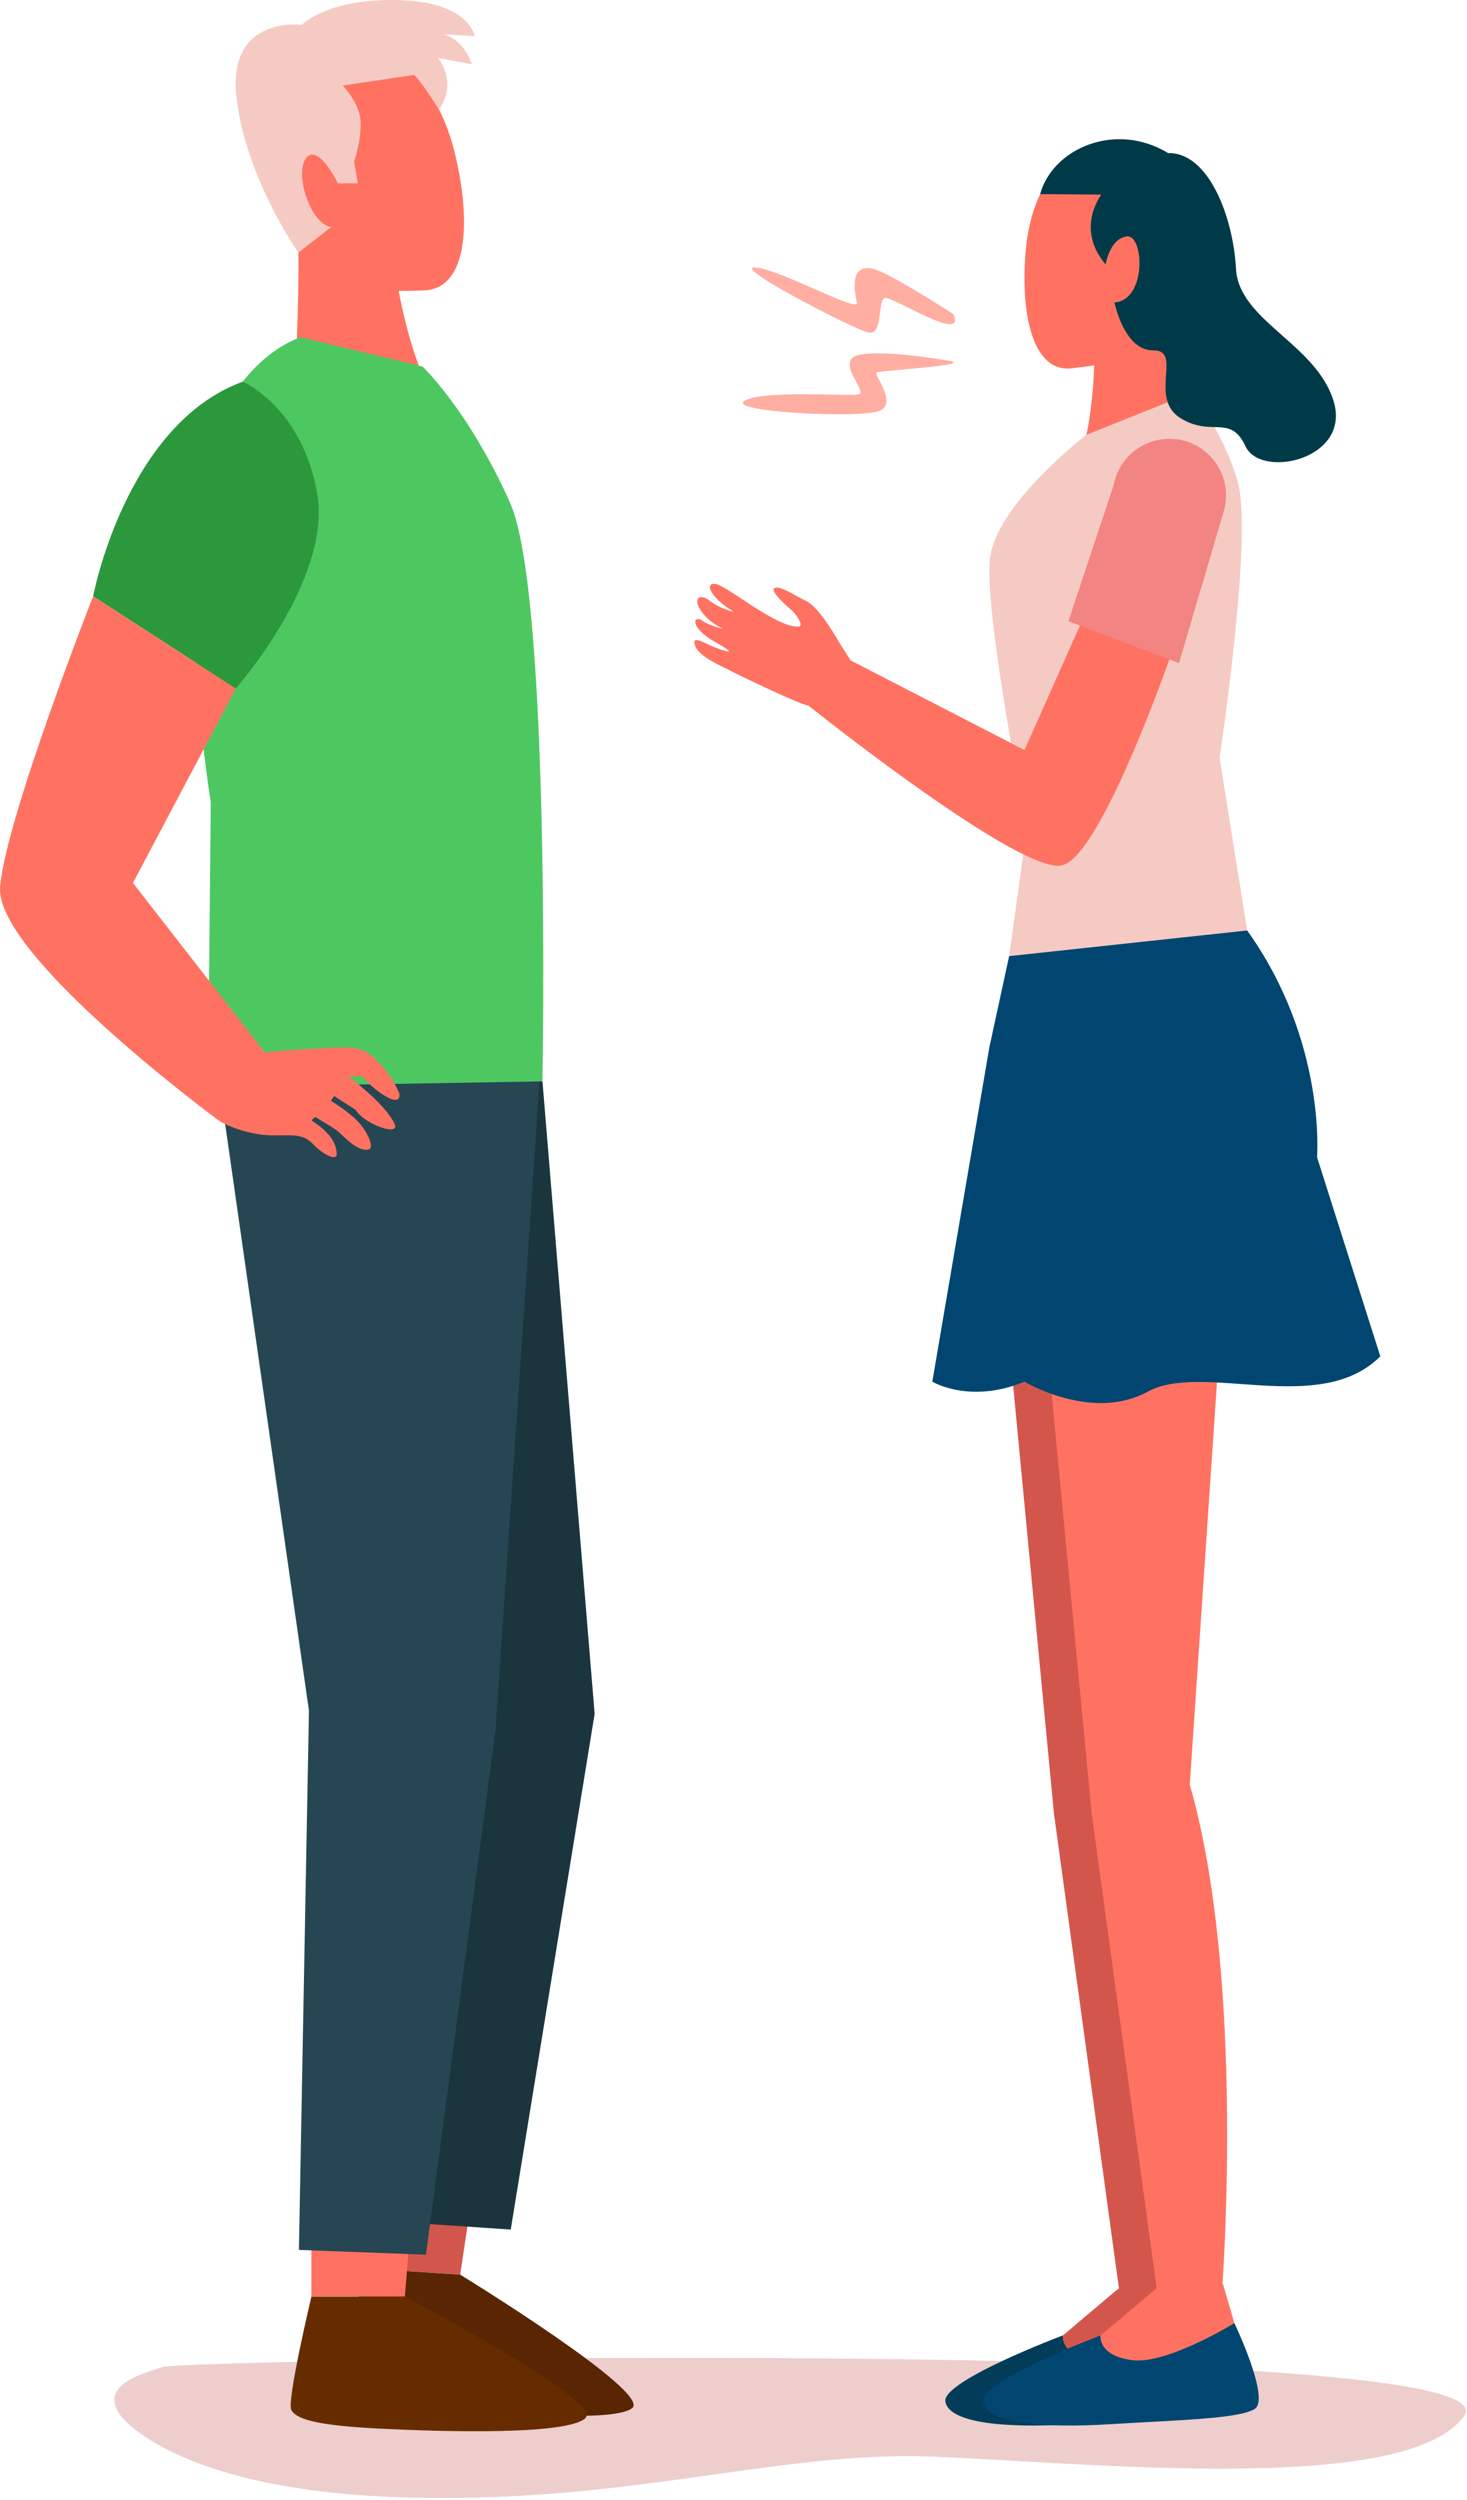
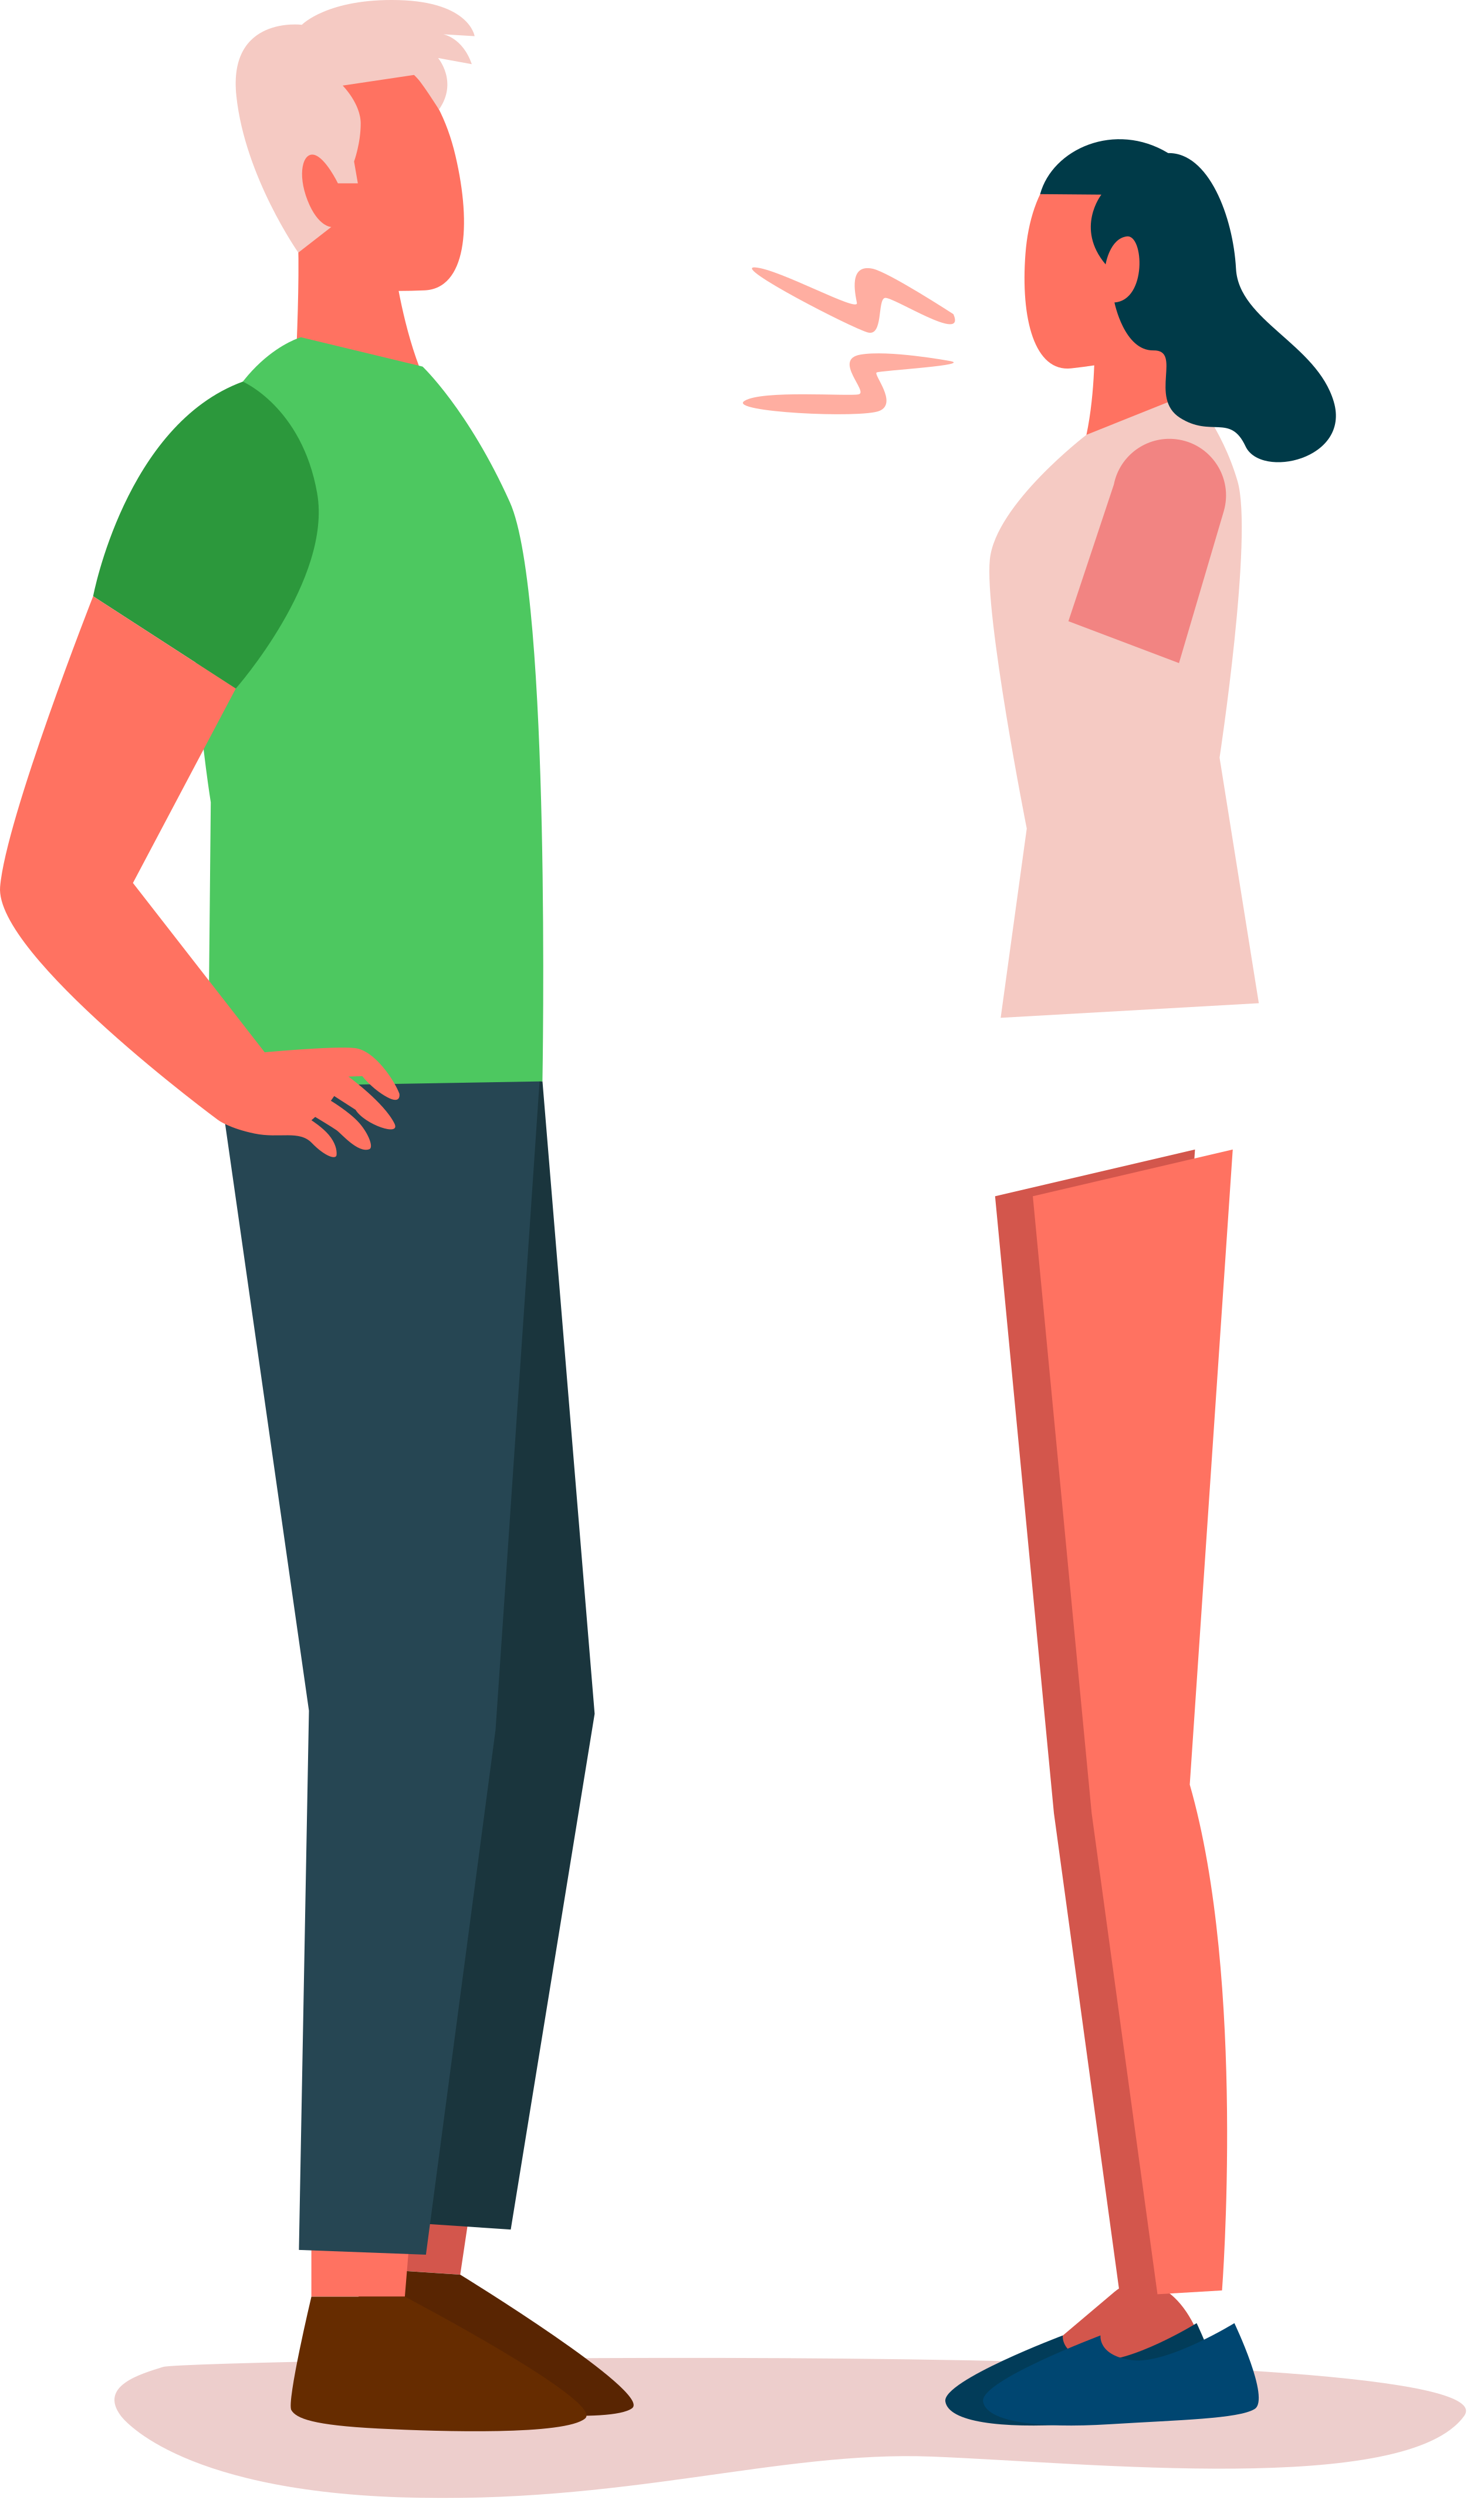
<svg xmlns="http://www.w3.org/2000/svg" viewBox="0 0 159.643 272" fill="none">
  <path d="M13.152 262.879C13.152 262.879 18.916 270.896 43.47 271.736C68.024 272.573 84.591 266.649 101.439 267.309C118.288 267.968 153.054 271.616 159.337 262.879C165.621 254.145 20.274 256.766 17.76 257.548C15.246 258.332 10.711 259.619 13.152 262.879Z" fill="#EDCECC" />
  <path d="M40.322 241.034L39.934 246.833L50.082 247.511L50.943 241.743L40.322 241.034Z" fill="#D3564C" />
  <path d="M36.943 259.017C37.426 259.959 39.19 260.806 46.234 261.64C53.277 262.474 66.483 263.719 68.779 262.052C71.074 260.386 50.089 247.516 50.089 247.516L39.941 246.839C39.941 246.839 36.461 258.075 36.943 259.017Z" fill="#592502" />
  <path d="M33.884 244.091V249.903H44.056L44.531 244.091H33.884Z" fill="#FF7261" />
  <path d="M31.707 262.257C32.252 263.167 34.067 263.894 41.151 264.256C48.235 264.618 61.493 264.983 63.673 263.164C65.852 261.348 44.058 249.908 44.058 249.908H33.887C33.887 249.908 31.162 261.35 31.707 262.257Z" fill="#662C00" />
  <path d="M59.033 117.668L64.711 186.482L55.581 242.604L35.999 241.297L44.586 183.068L39.35 113.565L59.033 117.668Z" fill="#1A353D" />
  <path d="M59.023 113.155L53.928 188.213L46.351 245.338L32.529 244.82L33.62 186.148L23.765 117.148L59.023 113.155Z" fill="#264653" />
  <path d="M36.034 6.249C29.248 8.682 31.047 17.596 31.047 17.596C31.264 19.368 31.63 20.933 32.077 22.327C32.071 22.535 32.091 22.758 32.145 22.998C33.031 26.992 31.885 45.405 31.885 45.405L48.92 45.669C45.834 42.486 44.137 35.615 43.382 31.659C44.254 31.657 45.199 31.64 46.198 31.595C50.678 31.398 51.383 24.727 49.565 16.949C47.749 9.17 42.821 3.816 36.034 6.249Z" fill="#FF7261" />
  <path d="M22.937 87.3C22.937 87.3 19.311 64.871 21.945 51.912C24.579 38.952 32.751 36.698 32.751 36.698L45.987 39.889C45.987 39.889 50.975 44.608 55.49 54.658C60.005 64.709 59.029 117.666 59.029 117.666L22.635 118.286L22.937 87.3Z" fill="#4DC860" />
  <path d="M45.072 8.152L37.291 9.311C37.291 9.311 39.253 11.273 39.253 13.442C39.253 15.611 38.53 17.573 38.53 17.573L38.943 19.949H36.774C36.774 19.949 35.431 17.16 34.192 16.849C32.952 16.54 32.332 18.915 33.469 21.807C34.605 24.699 36.051 24.699 36.051 24.699L32.462 27.489C32.462 27.489 26.651 19.225 25.722 10.444C24.792 1.664 32.849 2.697 32.849 2.697C32.849 2.697 35.637 -0.195 43.384 0.01C51.132 0.216 51.648 3.936 51.648 3.936L48.239 3.73C48.239 3.73 50.358 4.092 51.339 6.984L47.672 6.312C47.672 6.312 49.881 8.902 47.769 11.92C47.769 11.923 45.681 8.592 45.072 8.152Z" fill="#F5CAC3" />
  <path d="M26.422 41.527C26.422 41.527 32.859 44.292 34.511 53.657C36.164 63.022 25.657 74.926 25.657 74.926L10.134 64.882C10.134 64.882 13.65 46.198 26.422 41.527Z" fill="#2C983C" />
  <path d="M10.134 64.882C10.134 64.882 0.631 89.053 0.012 96.49C-0.607 103.927 23.769 121.9 23.769 121.9L28.934 114.67L14.467 96.078L25.657 74.927L10.134 64.882Z" fill="#FF7261" />
  <path d="M28.105 114.565C28.105 114.565 36.438 113.773 38.641 114.048C40.844 114.324 42.98 117.698 43.461 119.006C43.461 119.006 43.702 120.245 42.101 119.368C40.499 118.49 39.42 117.095 39.42 117.095L37.917 117.146C37.917 117.146 41.79 119.952 42.927 122.258C43.656 123.739 39.673 122.362 38.692 120.76L36.368 119.263L36.006 119.779C36.006 119.779 38.072 121.019 39.105 122.207C40.139 123.395 40.669 124.868 40.19 125.048C38.95 125.512 37.143 123.344 36.626 122.982C36.11 122.62 34.302 121.536 34.302 121.536L33.889 121.898C33.889 121.898 35.107 122.673 35.789 123.499C36.472 124.325 36.677 125.1 36.626 125.668C36.575 126.236 35.336 125.823 33.94 124.376C32.546 122.93 30.428 123.912 27.691 123.343C24.954 122.775 23.765 121.896 23.765 121.896L28.105 114.565Z" fill="#FF7261" />
  <path d="M108.287 130.166L114.691 197.306L121.853 249.643L128.876 249.229C128.876 249.229 131.494 215.487 125.365 194.186L130.043 125.08L108.287 130.166Z" fill="#D3564C" />
-   <path d="M121.28 249.383L113.867 255.647C113.867 255.647 112.449 257.418 118.949 257.538C125.449 257.655 131.119 256.474 131.119 256.119C131.119 255.764 128.992 248.57 128.992 248.57C128.992 248.57 124.149 246.958 121.28 249.383Z" fill="#D3564C" />
+   <path d="M121.28 249.383L113.867 255.647C113.867 255.647 112.449 257.418 118.949 257.538C125.449 257.655 131.119 256.474 131.119 256.119C128.992 248.57 124.149 246.958 121.28 249.383Z" fill="#D3564C" />
  <path d="M115.656 254.125C115.656 254.125 102.52 259.067 102.876 261.31C103.23 263.556 108.902 264.263 116.583 263.791C124.263 263.319 130.645 263.202 132.417 262.137C134.189 261.075 130.222 252.788 130.222 252.788C130.222 252.788 122.905 257.293 119.124 256.821C115.341 256.349 115.656 254.125 115.656 254.125Z" fill="#023C59" />
  <path d="M112.394 130.166L118.798 197.306L125.96 249.643L132.984 249.229C132.984 249.229 135.602 215.487 129.473 194.186L134.151 125.08L112.394 130.166Z" fill="#FF7261" />
  <path d="M122.108 16.265C128.444 17.492 128.07 25.626 128.07 25.626C128.12 27.225 128.01 28.659 127.805 29.954C127.839 30.137 127.851 30.337 127.836 30.555C127.598 34.21 131.125 50.348 131.125 50.348L116.088 52.908C118.384 49.67 118.948 43.357 119.076 39.753C118.304 39.87 117.465 39.985 116.574 40.081C112.582 40.519 111.048 34.711 111.595 27.58C112.141 20.449 115.771 15.038 122.108 16.265Z" fill="#FF7261" />
  <path d="M129.575 42.768L118.232 47.311C118.232 47.311 108.327 54.882 107.718 60.872C107.108 66.861 111.735 90.158 111.735 90.158L108.897 110.75L136.987 109.161L132.717 82.444C132.717 82.444 136.399 58.263 134.671 52.352C132.942 46.443 129.575 42.768 129.575 42.768Z" fill="#F5CAC3" />
  <path d="M145.144 43.71C143.284 37.409 134.814 34.93 134.505 29.248C134.195 23.567 131.519 16.568 127.123 16.658C121.353 13.159 114.533 16.186 113.19 21.123L119.855 21.178C119.855 21.178 116.978 24.829 120.316 28.771C120.316 28.771 120.764 25.946 122.629 25.724C124.494 25.502 124.822 32.67 121.28 32.911C121.28 32.911 122.329 38.18 125.518 38.129C128.707 38.078 125.001 43.294 128.41 45.463C131.819 47.632 133.872 44.991 135.541 48.565C137.21 52.14 147.004 50.01 145.144 43.71Z" fill="#003A48" />
-   <path d="M107.659 113.991L101.456 150.34C101.456 150.34 105.544 152.819 111.488 150.34C111.488 150.34 118.809 154.748 124.868 151.442C130.928 148.137 143.599 154.197 150.21 147.586L143.323 125.916C143.323 125.916 144.366 113.308 135.719 101.249L109.817 104.04L107.659 113.991Z" fill="#004671" />
-   <path d="M119.22 64.259L111.486 81.612L92.571 71.863L91.323 69.904C91.323 69.904 89.244 66.163 87.819 65.45C86.394 64.736 84.72 63.606 84.245 64.021C83.77 64.436 86.334 66.568 86.334 66.568C86.334 66.568 87.675 68.141 86.868 68.182C84.493 68.3 79.207 63.786 77.9 63.55C76.593 63.311 77.307 65.073 79.859 66.568C79.859 66.568 78.519 66.341 77.259 65.391C76 64.44 75.405 65.252 76.355 66.568C77.305 67.884 78.73 68.418 78.73 68.418C78.73 68.418 77.365 68.182 76.414 67.528C75.464 66.875 74.93 68.241 77.899 69.903C80.869 71.566 78.433 70.734 77.365 70.259C76.296 69.784 75.211 69.132 75.665 70.318C76.118 71.507 78.73 72.575 79.503 72.991C80.275 73.407 86.926 76.614 87.996 76.791C87.996 76.791 111.231 95.384 115.637 94.145C120.044 92.905 127.815 70.161 127.815 70.161L119.22 64.259Z" fill="#FF7261" />
  <path d="M121.211 52.727L116.266 67.596L128.301 72.154L133.167 55.654C134.25 51.984 131.759 48.224 127.958 47.79C124.766 47.425 121.829 49.574 121.211 52.727Z" fill="#F28482" />
-   <path d="M125.386 249.383L117.974 255.647C117.974 255.647 116.556 257.418 123.055 257.538C129.555 257.655 135.226 256.474 135.226 256.119C135.226 255.764 133.098 248.57 133.098 248.57C133.098 248.57 128.257 246.958 125.386 249.383Z" fill="#FF7261" />
  <path d="M119.763 254.125C119.763 254.125 106.627 259.067 106.982 261.31C107.336 263.556 113.008 264.263 120.69 263.791C128.371 263.319 134.751 263.202 136.523 262.137C138.296 261.075 134.329 252.788 134.329 252.788C134.329 252.788 127.012 257.293 123.231 256.821C119.449 256.349 119.763 254.125 119.763 254.125Z" fill="#004671" />
  <path d="M103.754 34.186C103.754 34.186 96.684 29.583 94.938 29.233C92.369 28.718 93.026 31.818 93.248 32.953C93.47 34.087 84.755 29.241 82.165 29.096C79.574 28.952 92.729 35.72 94.439 36.176C96.149 36.632 95.46 32.63 96.293 32.419C97.129 32.207 105.199 37.499 103.754 34.186Z" fill="#FFAEA1" />
  <path d="M103.21 39.254C103.21 39.254 96.674 38.054 93.627 38.588C90.58 39.122 94.573 42.676 93.434 42.912C92.294 43.147 82.888 42.414 81.011 43.626C79.133 44.839 93.707 45.559 95.718 44.703C97.73 43.847 95.009 40.745 95.402 40.528C95.795 40.312 106.325 39.722 103.21 39.254Z" fill="#FFAEA1" />
</svg>